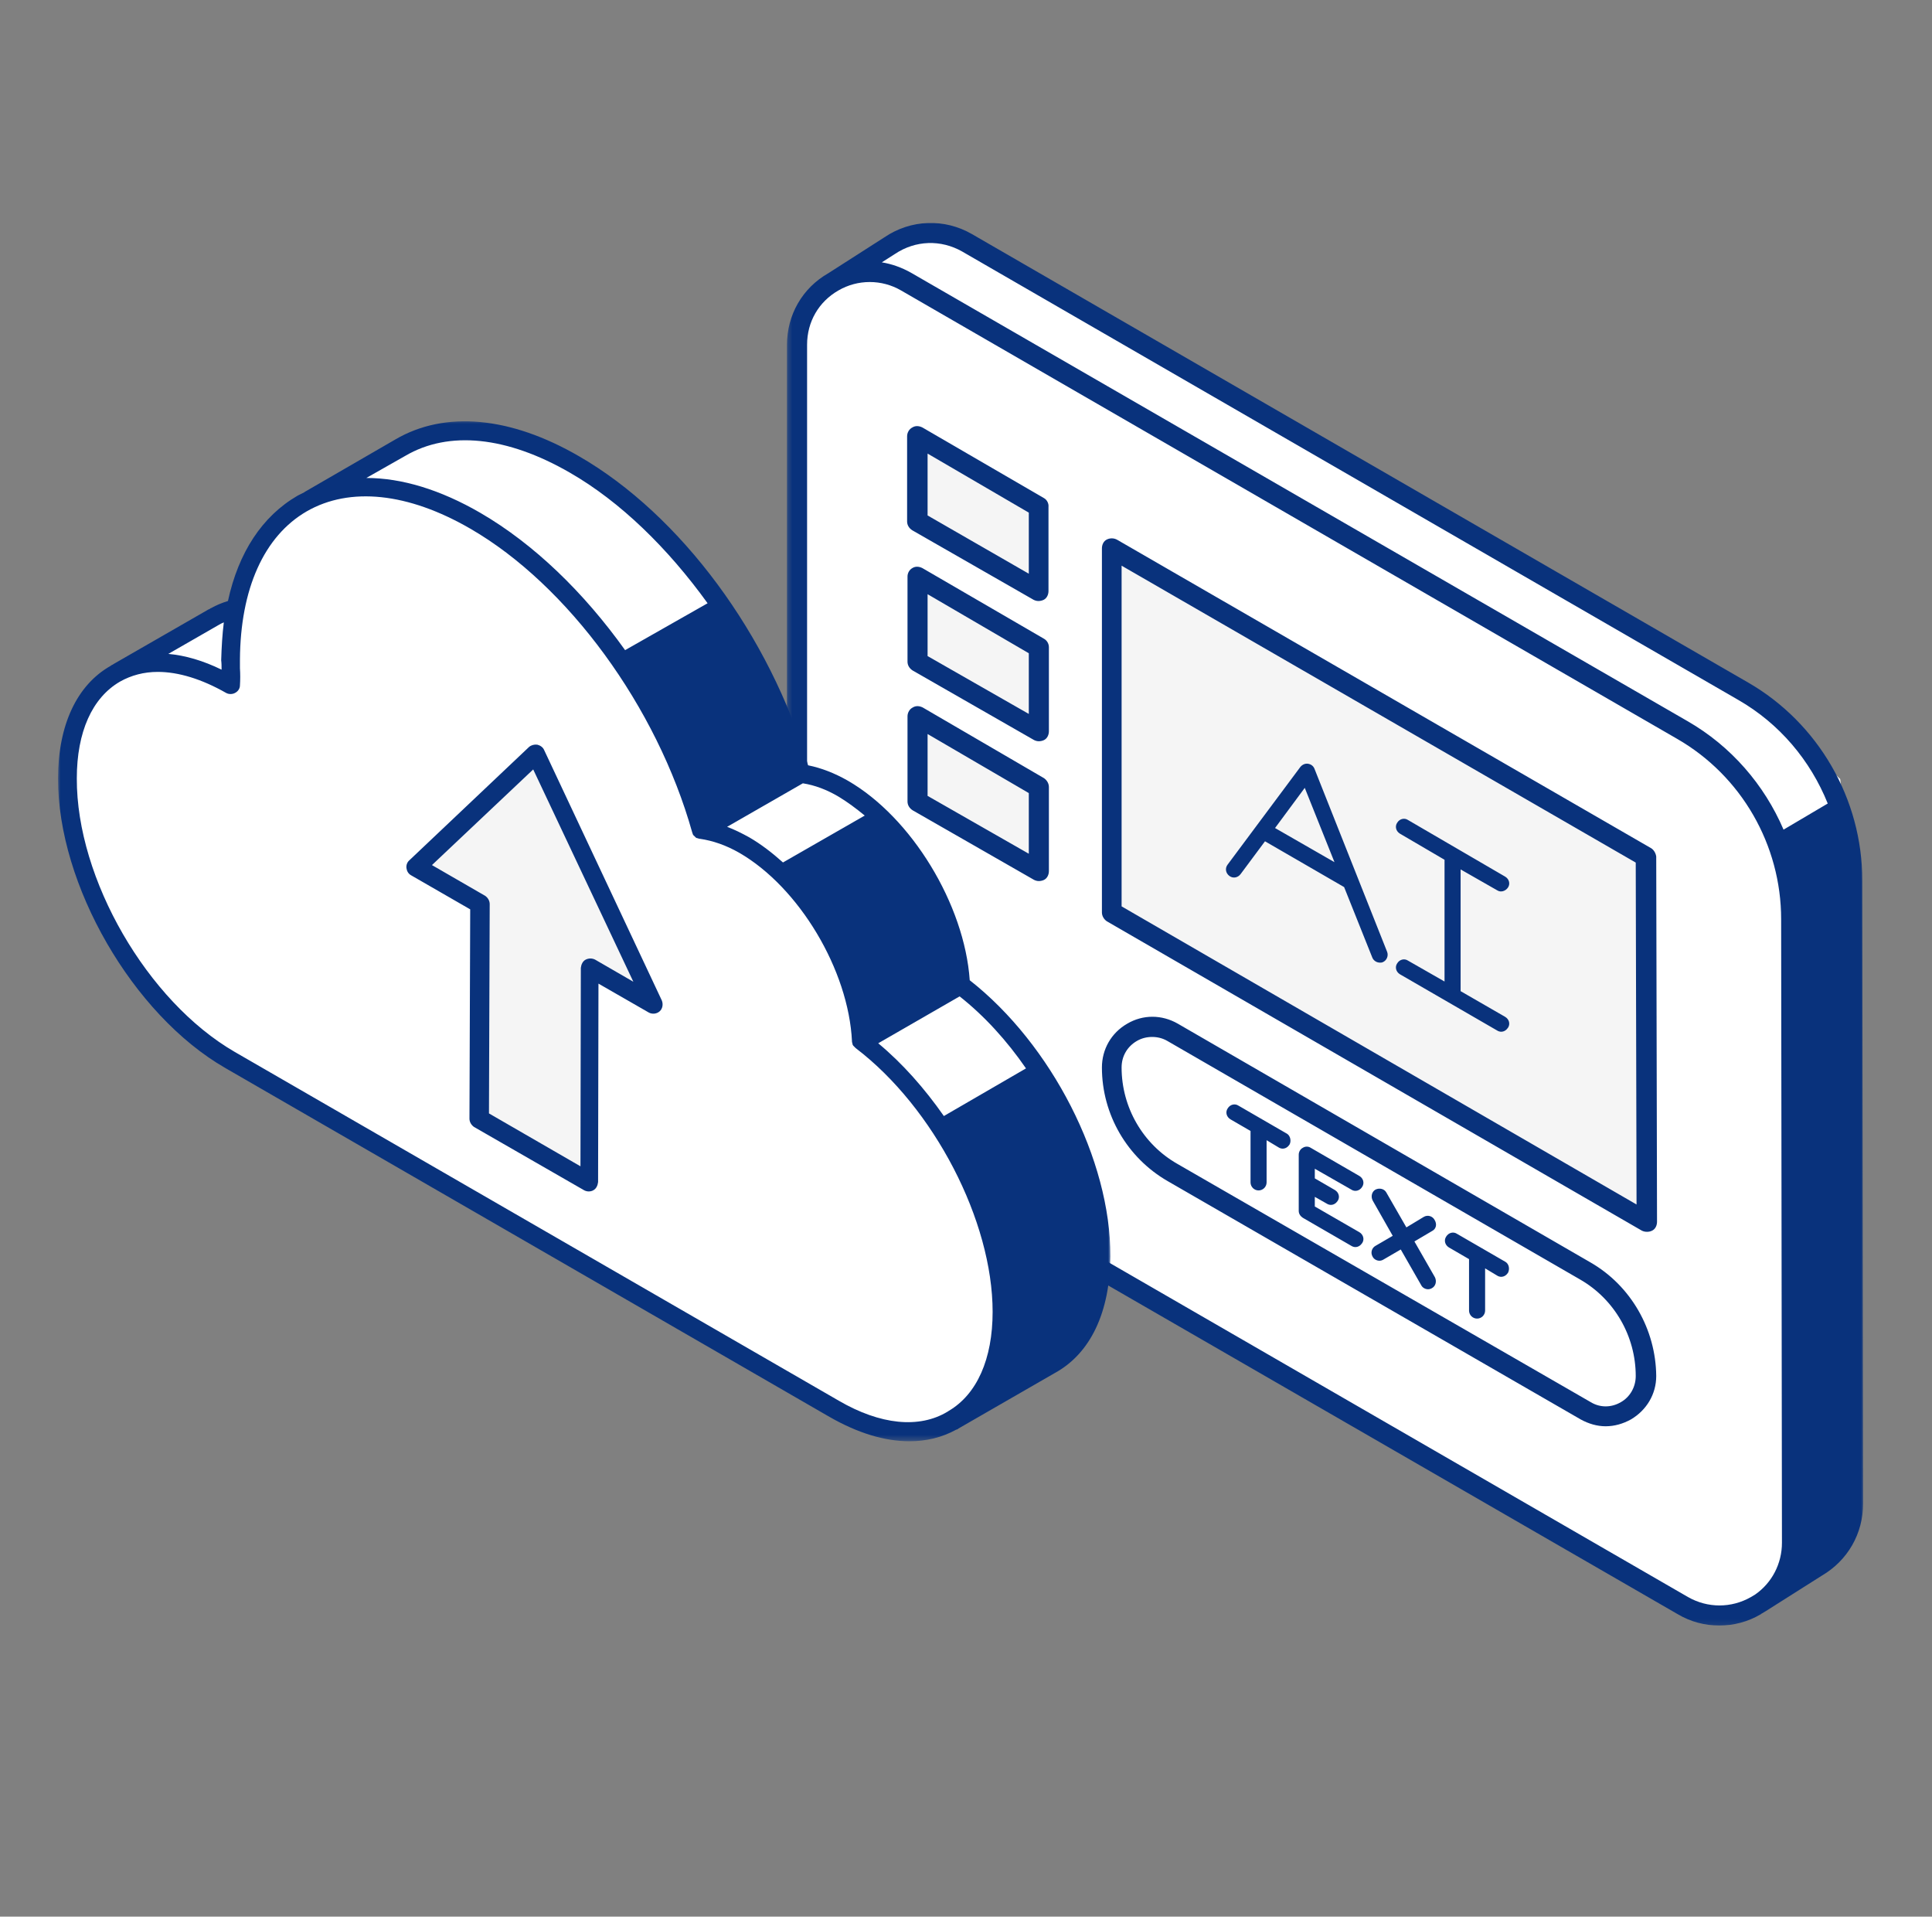
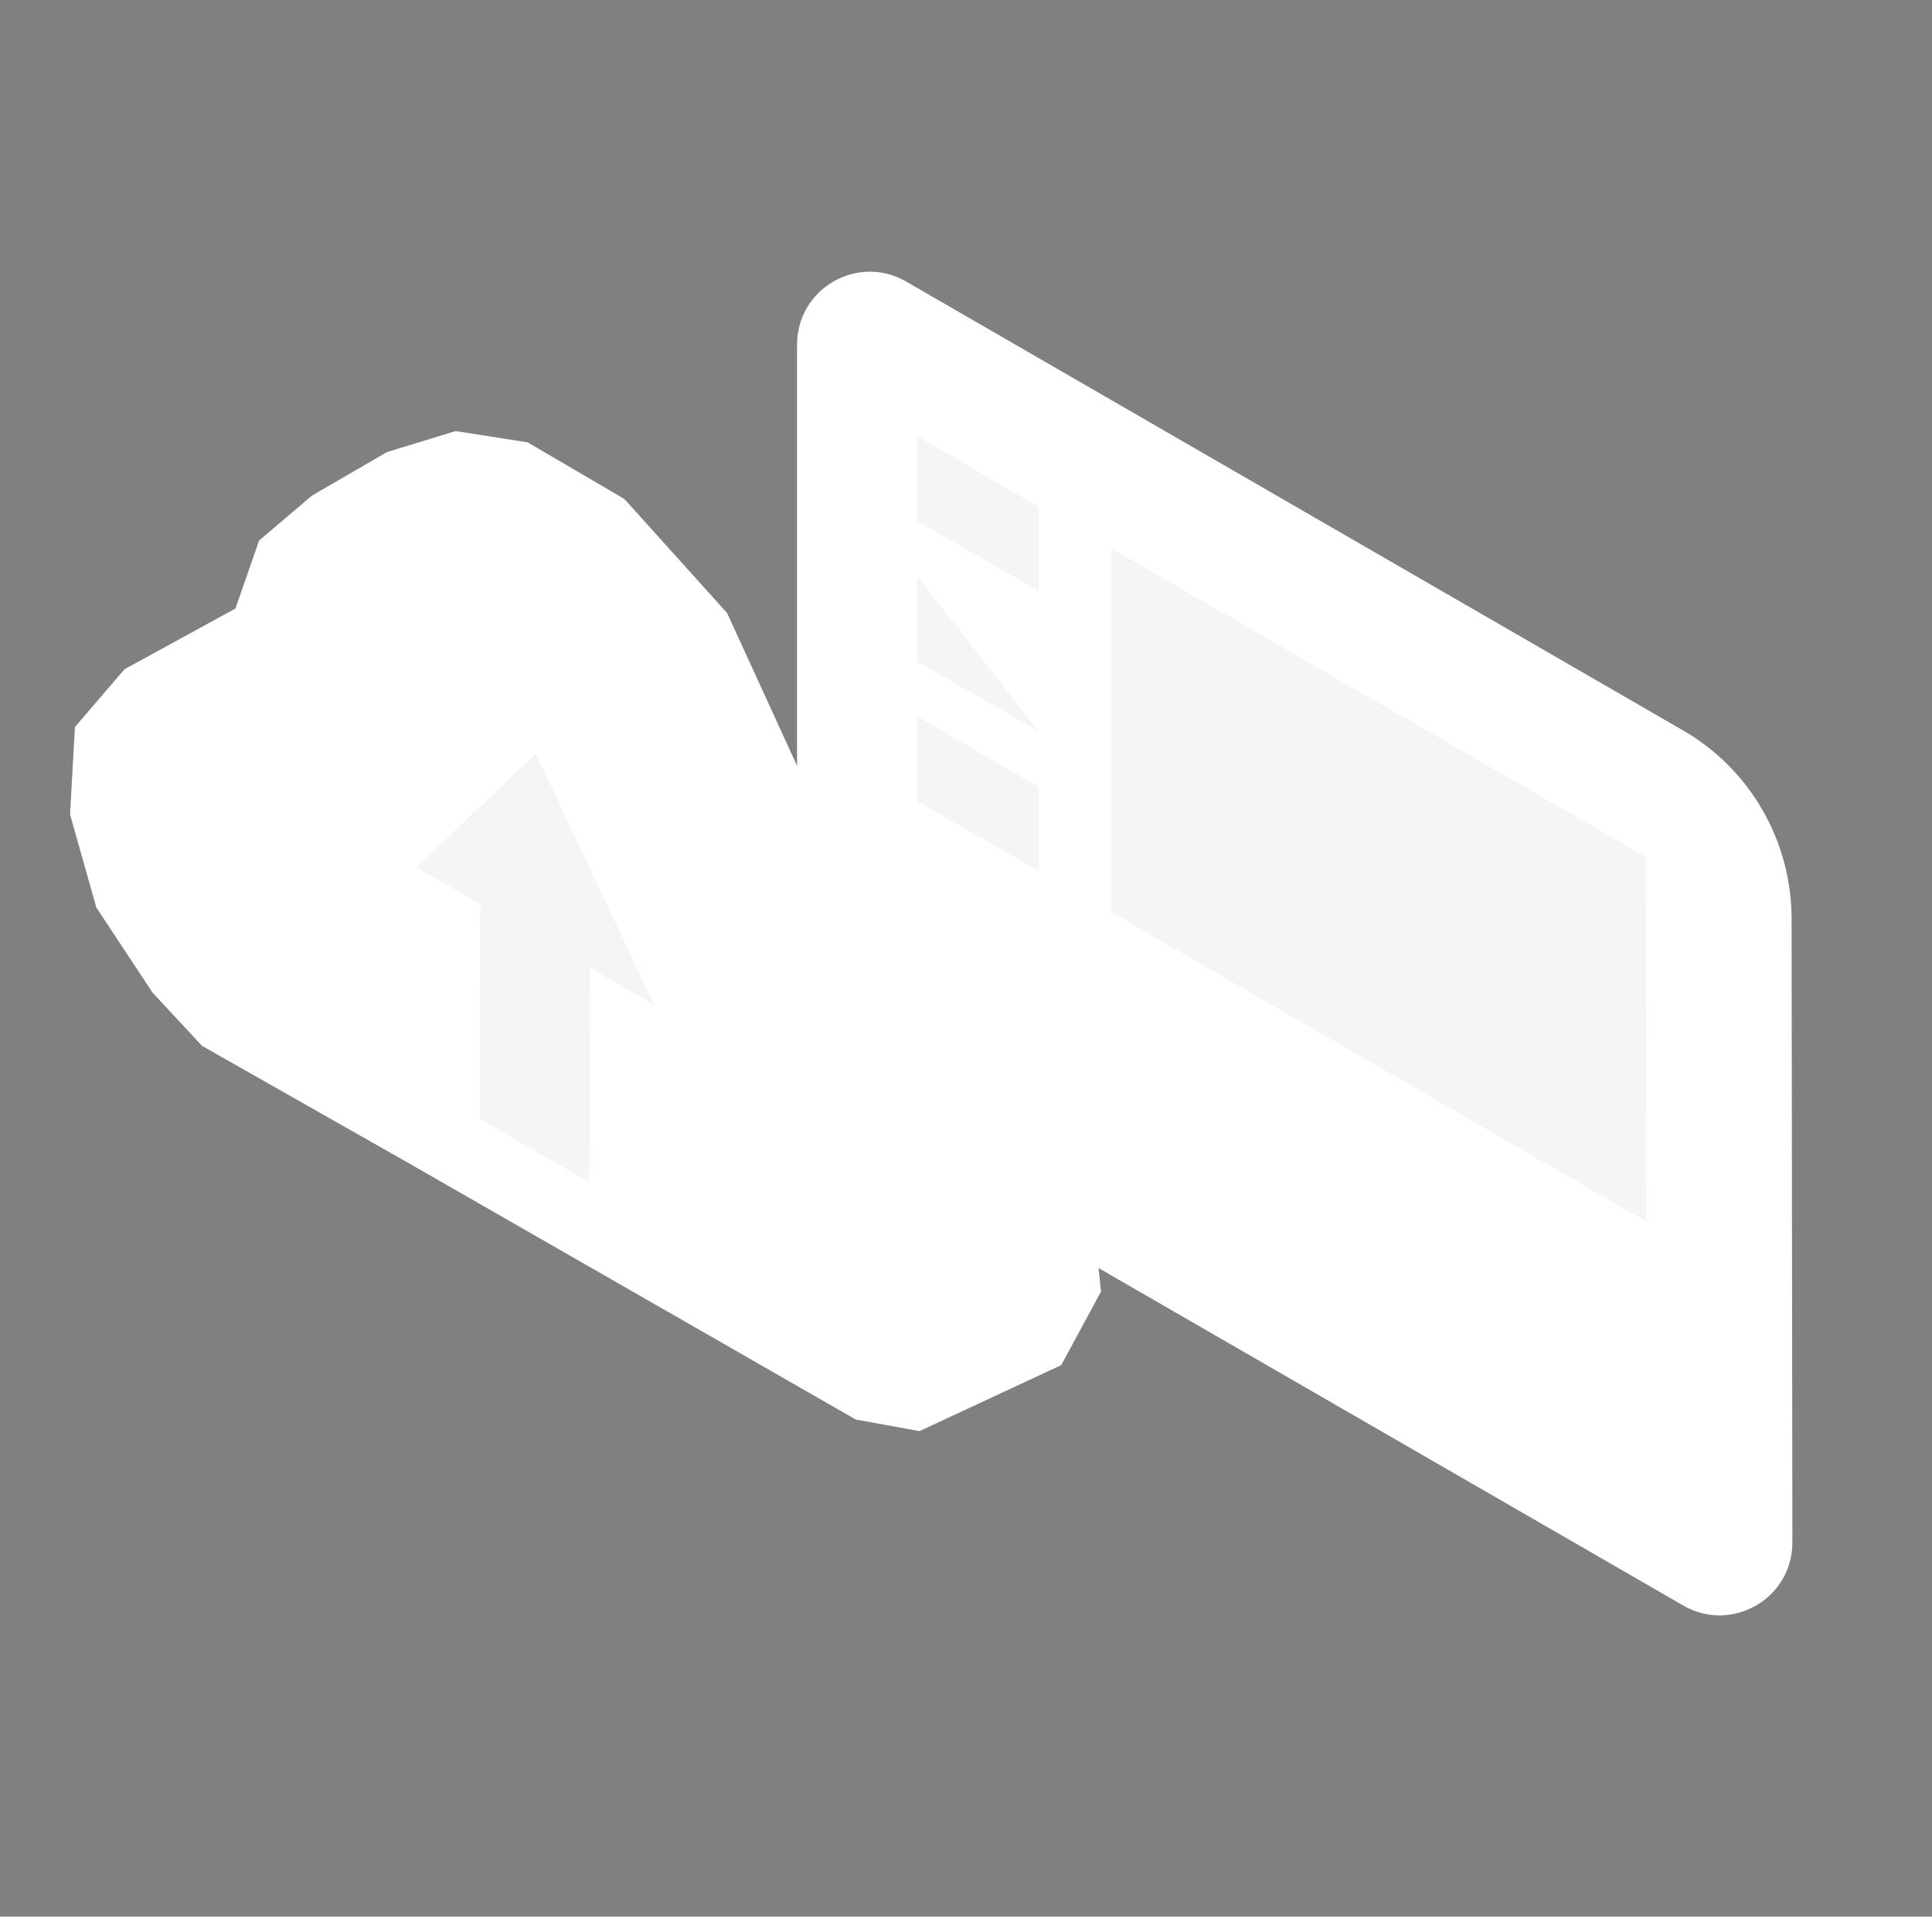
<svg xmlns="http://www.w3.org/2000/svg" width="367" height="364" viewBox="0 0 367 364" fill="none">
  <rect x="0" y="0" width="367" height="364" fill="#808080" stroke="none" />
  <path d="M340.328 174.498L340.48 292.918C340.48 303.601 328.958 310.238 319.727 304.898L172.159 219.744C159.341 212.344 151.405 198.61 151.405 183.807V65.463C151.405 54.782 162.927 48.143 172.159 53.484L319.573 138.636C332.392 145.962 340.328 159.696 340.328 174.498Z" fill="white" />
  <path d="M211.149 173.278V104.149L312.63 162.747L312.782 232.029L211.149 173.278Z" fill="#F5F5F5" />
  <path d="M197.339 112.237V96.289L174.295 82.861V99.036L197.339 112.237Z" fill="#F5F5F5" />
-   <path d="M197.339 138.943V122.918L174.295 109.49V125.665L197.339 138.943Z" fill="#F5F5F5" />
+   <path d="M197.339 138.943L174.295 109.49V125.665L197.339 138.943Z" fill="#F5F5F5" />
  <path d="M197.339 165.418V149.472L174.295 136.042V152.218L197.339 165.418Z" fill="#F5F5F5" />
-   <path d="M162.927 50.662L174.449 44.099L182.994 45.779L334.07 133.143L349.56 147.946L351.926 167.174L352.002 290.323L339.335 301.617L340.328 167.708L326.67 142.528L172.159 53.484L162.927 50.662Z" fill="white" />
  <mask id="mask0_413_592" style="mask-type:luminance" maskUnits="userSpaceOnUse" x="149" y="41" width="206" height="268">
-     <path d="M149.313 41.996H354.222V308.864H149.313V41.996Z" fill="white" />
-   </mask>
+     </mask>
  <g mask="url(#mask0_413_592)">
    <path d="M353.908 285.592L353.756 167.174C353.756 151.76 345.439 137.339 332.088 129.633L184.673 44.481C179.408 41.428 172.999 41.658 167.962 45.092L157.357 51.883C152.398 54.706 149.497 59.817 149.497 65.463V183.807C149.497 199.297 157.814 213.64 171.168 221.424L318.734 306.576C321.176 308.025 323.923 308.712 326.594 308.712C329.263 308.712 332.01 308.025 334.452 306.576C334.452 306.576 334.528 306.576 334.528 306.5L334.68 306.424C334.911 306.271 335.215 306.117 335.443 305.965L346.05 299.25C351.009 296.351 353.908 291.24 353.908 285.592ZM182.766 47.763L330.18 132.914C338.038 137.415 343.914 144.436 347.195 152.599L338.801 157.56C335.139 149.013 328.806 141.689 320.566 136.959L173.075 51.805C171.32 50.814 169.412 50.127 167.506 49.823L170.022 48.219C173.914 45.624 178.721 45.472 182.766 47.763ZM320.642 303.294L173.075 218.066C160.867 211.047 153.313 197.924 153.313 183.807V65.463C153.313 61.114 155.525 57.299 159.265 55.162C161.095 54.095 163.155 53.561 165.215 53.561C167.276 53.561 169.336 54.095 171.168 55.162L318.582 140.316C330.79 147.335 338.344 160.459 338.344 174.575L338.496 292.994C338.496 296.962 336.588 300.624 333.383 302.838L332.62 303.294C328.882 305.431 324.38 305.431 320.642 303.294ZM302.101 239.737L223.74 194.412C220.687 192.658 217.101 192.658 214.126 194.412C211.073 196.168 209.319 199.297 209.319 202.73C209.319 211.658 214.126 219.898 221.832 224.323L300.269 269.57C301.794 270.408 303.398 270.867 305 270.867C306.679 270.867 308.281 270.408 309.807 269.57C312.782 267.814 314.614 264.763 314.614 261.329C314.538 252.478 309.807 244.161 302.101 239.737ZM307.899 266.288C306.069 267.357 303.933 267.357 302.177 266.288L223.662 221.042C217.101 217.304 213.057 210.284 213.057 202.73C213.057 200.592 214.126 198.762 215.956 197.693C216.873 197.159 217.864 196.931 218.855 196.931C219.848 196.931 220.839 197.159 221.756 197.693L300.193 243.016C306.679 246.756 310.722 253.775 310.722 261.329C310.722 263.389 309.654 265.297 307.899 266.288ZM313.623 161.07L212.142 102.469C211.531 102.165 210.844 102.165 210.234 102.469C209.623 102.775 209.319 103.462 209.319 104.149V173.278C209.319 173.965 209.699 174.575 210.234 174.956L311.867 233.708C312.173 233.861 312.477 233.937 312.86 233.937C313.24 233.937 313.546 233.861 313.851 233.708C314.461 233.402 314.766 232.716 314.766 232.029L314.614 162.671C314.538 162.061 314.155 161.374 313.623 161.07ZM213.057 172.133V107.43L310.722 163.816L310.876 228.749L213.057 172.133ZM198.332 94.611L175.212 81.181C174.601 80.877 173.914 80.801 173.304 81.181C172.693 81.487 172.313 82.174 172.313 82.861V99.036C172.313 99.722 172.693 100.333 173.304 100.715L196.347 113.915C196.652 114.067 196.958 114.143 197.263 114.143C197.567 114.143 197.949 114.067 198.254 113.915C198.864 113.61 199.17 112.924 199.17 112.237V96.289C199.247 95.602 198.864 94.915 198.332 94.611ZM195.431 108.956L176.203 97.892V86.142L195.431 97.358V108.956ZM198.332 121.317L175.212 107.887C174.601 107.582 173.914 107.506 173.304 107.887C172.769 108.193 172.389 108.804 172.389 109.49V125.665C172.389 126.352 172.769 126.962 173.38 127.345L196.424 140.544C196.728 140.697 197.034 140.773 197.339 140.773C197.645 140.773 198.025 140.697 198.332 140.544C198.94 140.238 199.247 139.551 199.247 138.865V122.918C199.247 122.232 198.864 121.621 198.332 121.317ZM195.431 135.585L176.203 124.598V112.846L195.431 124.063V135.585ZM198.332 147.792L175.288 134.364C174.677 134.058 173.99 133.982 173.38 134.364C172.769 134.668 172.389 135.355 172.389 136.042V152.218C172.389 152.905 172.769 153.516 173.38 153.896L196.424 167.098C196.728 167.25 197.034 167.326 197.339 167.326C197.645 167.326 198.025 167.25 198.332 167.098C198.94 166.792 199.247 166.105 199.247 165.418V149.472C199.247 148.785 198.864 148.174 198.332 147.792ZM195.431 162.137L176.203 151.149V139.399L195.431 150.617V162.137ZM244.952 217.38C244.645 217.838 244.187 218.143 243.654 218.143C243.424 218.143 243.12 218.066 242.891 217.914L240.601 216.541V224.551C240.601 225.392 239.915 226.079 239.076 226.079C238.237 226.079 237.55 225.392 237.55 224.551V214.785L233.734 212.573C232.971 212.114 232.743 211.199 233.2 210.513C233.658 209.75 234.573 209.52 235.26 209.978L244.493 215.32C245.104 215.7 245.332 216.693 244.952 217.38ZM249.759 221.958V223.788L253.573 226.002C254.335 226.459 254.566 227.376 254.107 228.063C253.801 228.519 253.344 228.825 252.81 228.825C252.582 228.825 252.275 228.749 252.047 228.595L249.759 227.298V229.13L258.227 234.013C258.99 234.471 259.219 235.386 258.762 236.073C258.456 236.531 257.999 236.836 257.465 236.836C257.235 236.836 256.93 236.76 256.702 236.608L247.468 231.266C247.012 230.962 246.706 230.503 246.706 229.969V219.288C246.706 218.753 247.012 218.219 247.468 217.99C247.927 217.684 248.537 217.684 248.994 217.99L258.227 223.332C258.99 223.788 259.219 224.705 258.762 225.392C258.304 226.155 257.388 226.383 256.702 225.925L249.759 221.958ZM272.038 233.785L268.68 235.769L272.572 242.56C272.953 243.322 272.724 244.237 272.038 244.62C271.809 244.772 271.503 244.848 271.275 244.848C270.74 244.848 270.206 244.544 269.978 244.085L266.086 237.294L262.806 239.202C262.576 239.354 262.272 239.43 262.041 239.43C261.509 239.43 260.974 239.126 260.746 238.668C260.288 237.905 260.592 236.99 261.279 236.608L264.56 234.7L260.746 227.985C260.364 227.222 260.592 226.307 261.279 225.925C262.041 225.544 262.958 225.772 263.339 226.459L267.155 233.098L270.436 231.114C271.199 230.655 272.114 230.962 272.496 231.648C273.029 232.487 272.801 233.402 272.038 233.785ZM286.459 241.719C286.154 242.177 285.696 242.484 285.161 242.484C284.933 242.484 284.627 242.406 284.398 242.253L282.11 240.88V248.892C282.11 249.731 281.423 250.418 280.583 250.418C279.744 250.418 279.057 249.731 279.057 248.892V239.126L275.243 236.912C274.48 236.455 274.25 235.539 274.708 234.852C275.167 234.089 276.082 233.861 276.769 234.319L286 239.659C286.611 240.041 286.841 240.956 286.459 241.719ZM249.681 145.962C249.452 145.427 248.994 145.123 248.461 145.045C247.927 144.969 247.392 145.199 247.012 145.656L233.2 164.197C232.667 164.884 232.819 165.8 233.506 166.335C234.193 166.868 235.108 166.715 235.642 166.029L240.297 159.772L255.328 168.471L260.668 181.823C260.898 182.434 261.509 182.816 262.119 182.816C262.272 182.816 262.5 182.816 262.652 182.738C263.415 182.434 263.797 181.519 263.493 180.756L249.681 145.962ZM242.205 157.254L247.851 149.624L253.497 163.74L242.205 157.254ZM277.455 165.114V188.232L285.924 193.117C286.687 193.573 286.917 194.49 286.459 195.177C286.154 195.633 285.696 195.939 285.161 195.939C284.933 195.939 284.627 195.863 284.398 195.709L265.933 185.028C265.171 184.57 264.942 183.655 265.399 182.968C265.857 182.205 266.772 181.975 267.459 182.434L274.402 186.402V163.282L265.933 158.323C265.171 157.864 264.942 156.949 265.399 156.263C265.857 155.5 266.772 155.27 267.459 155.728L285.924 166.487C286.687 166.944 286.917 167.861 286.459 168.547C286 169.234 285.085 169.538 284.398 169.08L277.455 165.114Z" fill="#09327C" />
  </g>
  <path d="M44.725 115.564L23.638 127.104L14.233 138.075L13.308 154.673L18.295 172.342L28.98 188.513L38.383 198.628L77.067 220.571L162.554 269.582L174.665 271.791L201.593 259.253L209.144 245.291L206.937 223.776L199.954 206.251L182.429 187.088L176.801 166.073L166.686 154.673L152.081 146.909L138.119 116.419L118.599 94.761L100.219 84.004L86.541 81.868L73.504 85.857L59.257 94.121L49.213 102.669L44.725 115.564Z" fill="white" />
  <path d="M101.787 143.134L124.298 190.864L112.116 183.811L111.974 224.56L91.1 212.52L91.244 171.699L79.062 164.719L101.787 143.134Z" fill="#F5F5F5" />
  <mask id="mask1_413_592" style="mask-type:luminance" maskUnits="userSpaceOnUse" x="10" y="79" width="202" height="195">
-     <path d="M10.909 79.603H211.06V273.683H10.909V79.603Z" fill="white" />
-   </mask>
+     </mask>
  <g mask="url(#mask1_413_592)">
-     <path d="M210.926 238.593C210.997 220.286 199.74 198.343 184.21 186.161C183.213 171.772 173.169 155.243 161.058 148.263C158.564 146.838 156 145.84 153.506 145.342C146.241 120.694 129.285 97.754 109.98 86.641C96.943 79.089 84.547 77.949 75.143 83.434L57.903 93.409C57.903 93.409 57.832 93.409 57.832 93.48C57.406 93.694 56.977 93.906 56.551 94.121C49.783 98.039 45.294 104.949 43.3 114.14C42.16 114.495 41.091 114.922 40.095 115.492C40.022 115.492 40.022 115.492 39.951 115.564L39.737 115.706C39.737 115.706 39.737 115.706 39.666 115.706L21.571 126.108C21.571 126.108 21.5 126.108 21.5 126.178C21.357 126.249 21.145 126.322 21.001 126.463C14.591 130.097 11.028 137.72 11.028 147.834C10.957 167.995 25.205 192.717 42.801 202.831L157.568 269.085C162.909 272.148 168.038 273.715 172.741 273.715C175.946 273.715 178.939 273.003 181.645 271.506C181.645 271.506 181.645 271.506 181.718 271.506L181.859 271.435C181.93 271.435 181.93 271.364 182.003 271.364L182.073 271.292L200.381 260.749C207.149 257.044 210.853 249.209 210.926 238.593ZM194.896 202.902L179.295 211.95C175.661 206.75 171.46 201.977 166.828 198.131L182.288 189.225C186.988 192.929 191.263 197.631 194.896 202.902ZM164.263 154.887L148.733 163.793C146.667 161.94 144.531 160.301 142.322 159.02C140.897 158.236 139.473 157.524 138.119 157.025L152.51 148.762C154.789 149.118 157.069 149.972 159.348 151.326C160.987 152.323 162.624 153.533 164.263 154.887ZM76.996 86.569C76.996 86.498 76.996 86.498 76.996 86.569C85.26 81.725 96.302 82.864 108.27 89.776C117.815 95.26 126.862 104.094 134.414 114.566L118.742 123.47C110.905 112.501 101.431 103.31 91.244 97.398C83.621 92.981 76.283 90.772 69.586 90.772L76.996 86.569ZM42.089 127.033C42.089 127.104 42.089 127.104 42.089 127.177C38.597 125.467 35.178 124.469 31.973 124.184L41.519 118.699C41.875 118.485 42.16 118.341 42.516 118.2C42.231 120.479 42.089 122.901 42.017 125.394C42.089 125.964 42.089 126.534 42.089 127.033ZM159.348 266.021L44.581 199.768C27.983 190.152 14.518 166.928 14.591 147.834C14.591 139.001 17.511 132.518 22.782 129.456C24.92 128.244 27.343 127.603 29.978 127.603C33.897 127.603 38.312 128.957 42.944 131.592C43.441 131.877 44.155 131.877 44.654 131.592C45.224 131.307 45.579 130.738 45.579 130.168C45.65 129.099 45.65 127.959 45.579 126.892C45.579 126.392 45.579 125.823 45.579 125.323C45.65 111.86 50.139 101.814 58.261 97.114C66.451 92.411 77.494 93.551 89.32 100.39C107.842 111.076 124.797 134.228 131.494 158.094C131.565 158.236 131.565 158.379 131.636 158.45C131.636 158.45 131.636 158.45 131.636 158.521C131.636 158.592 131.707 158.592 131.779 158.664C131.85 158.735 131.921 158.806 131.992 158.877C132.064 158.949 132.064 158.949 132.135 159.02C132.206 159.091 132.276 159.162 132.42 159.162C132.491 159.162 132.561 159.234 132.634 159.234C132.705 159.234 132.846 159.305 132.919 159.305H132.99C135.411 159.661 137.905 160.516 140.398 161.94C151.796 168.494 161.2 184.239 161.842 197.773V197.846C161.842 197.916 161.842 197.987 161.913 198.058C161.913 198.131 161.913 198.131 161.913 198.201C161.913 198.272 161.984 198.343 161.984 198.416C161.984 198.486 162.054 198.486 162.054 198.557L162.127 198.628C162.198 198.7 162.269 198.771 162.339 198.842C162.412 198.913 162.412 198.913 162.483 198.985L162.554 199.056C177.443 210.383 188.557 231.898 188.557 249.136C188.557 258.113 185.564 264.81 180.22 267.945L180.008 268.086C174.594 271.364 167.184 270.58 159.348 266.021ZM103.353 142.42C103.141 141.923 102.642 141.566 102.072 141.424C101.502 141.351 100.932 141.495 100.504 141.851L77.779 163.365C77.352 163.721 77.138 164.291 77.209 164.861C77.281 165.43 77.566 165.93 78.064 166.215L89.32 172.698L89.178 212.449C89.178 213.09 89.534 213.659 90.033 214.017L110.976 226.056C111.261 226.199 111.546 226.27 111.831 226.27C112.116 226.27 112.473 226.199 112.686 226.056C113.256 225.771 113.541 225.13 113.613 224.489L113.684 186.803L123.231 192.288C123.871 192.644 124.726 192.573 125.296 192.074C125.866 191.577 126.008 190.722 125.723 190.009L103.353 142.42ZM113.043 182.244C112.473 181.959 111.831 181.959 111.261 182.244C110.691 182.529 110.406 183.17 110.335 183.811L110.265 221.496L92.883 211.452L93.024 171.699C93.024 171.059 92.669 170.489 92.169 170.133L82.053 164.291L101.288 146.125L120.309 186.446L113.043 182.244Z" fill="#09327C" />
-   </g>
+     </g>
</svg>